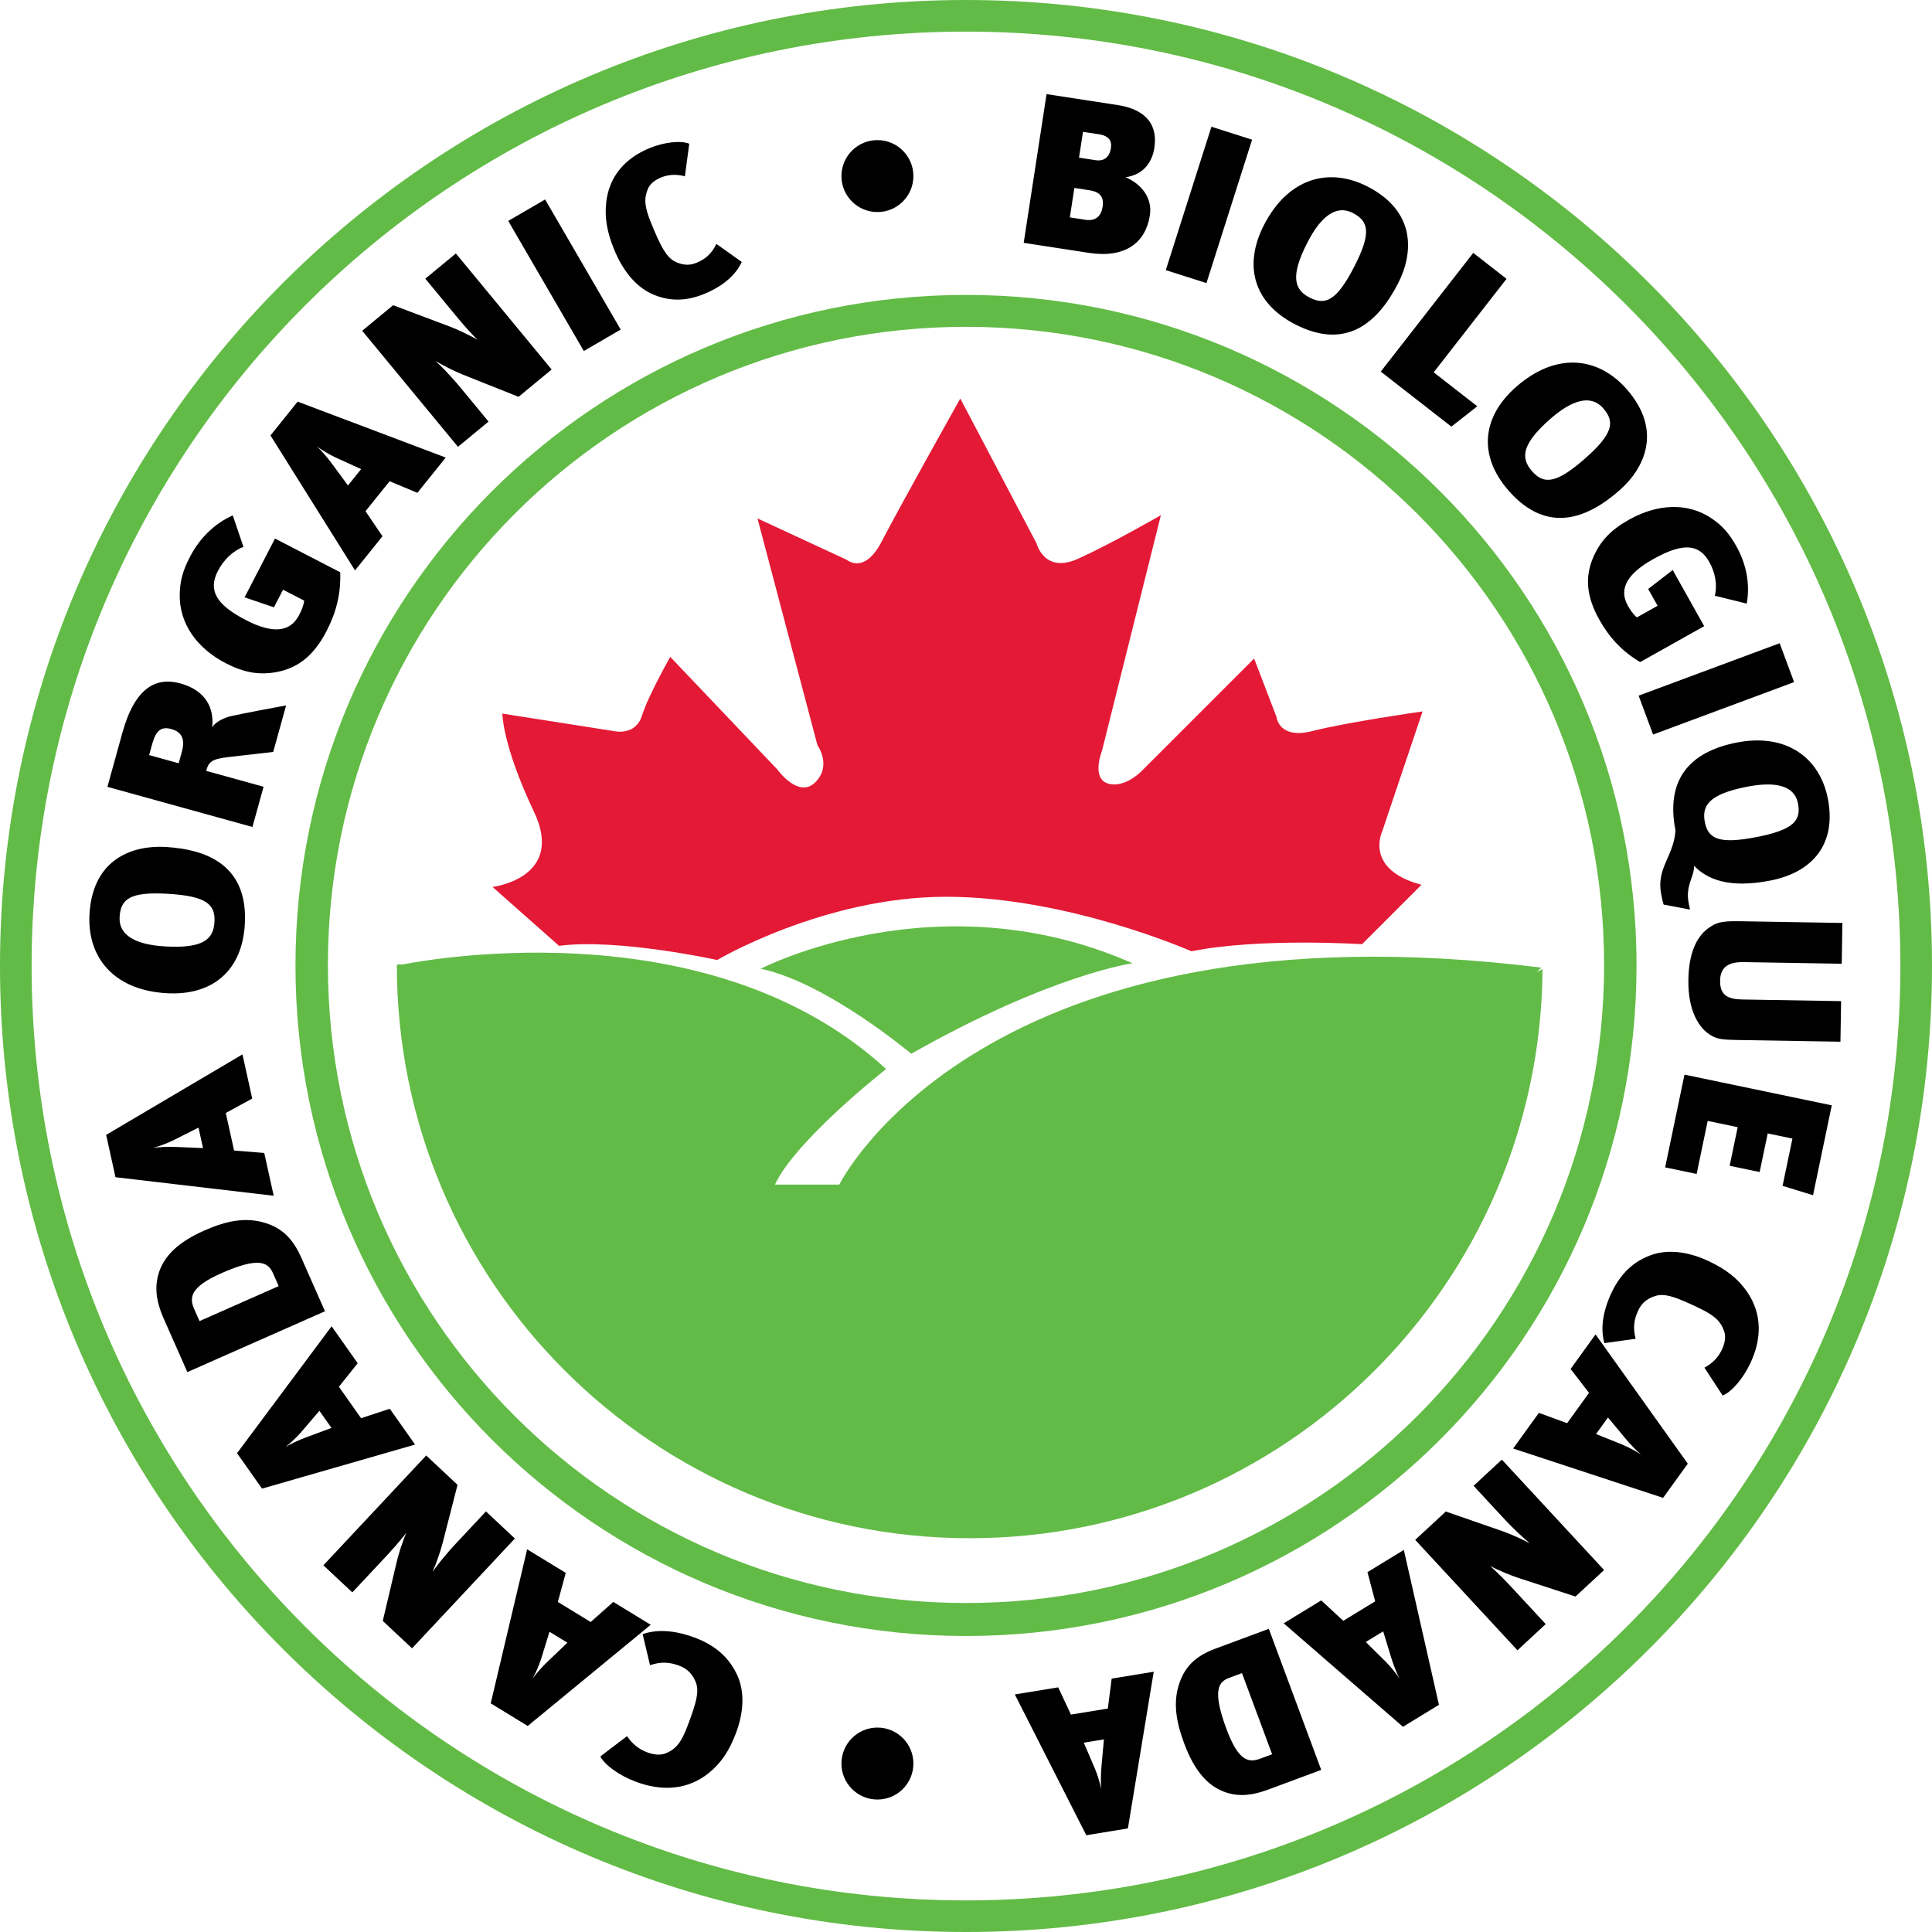
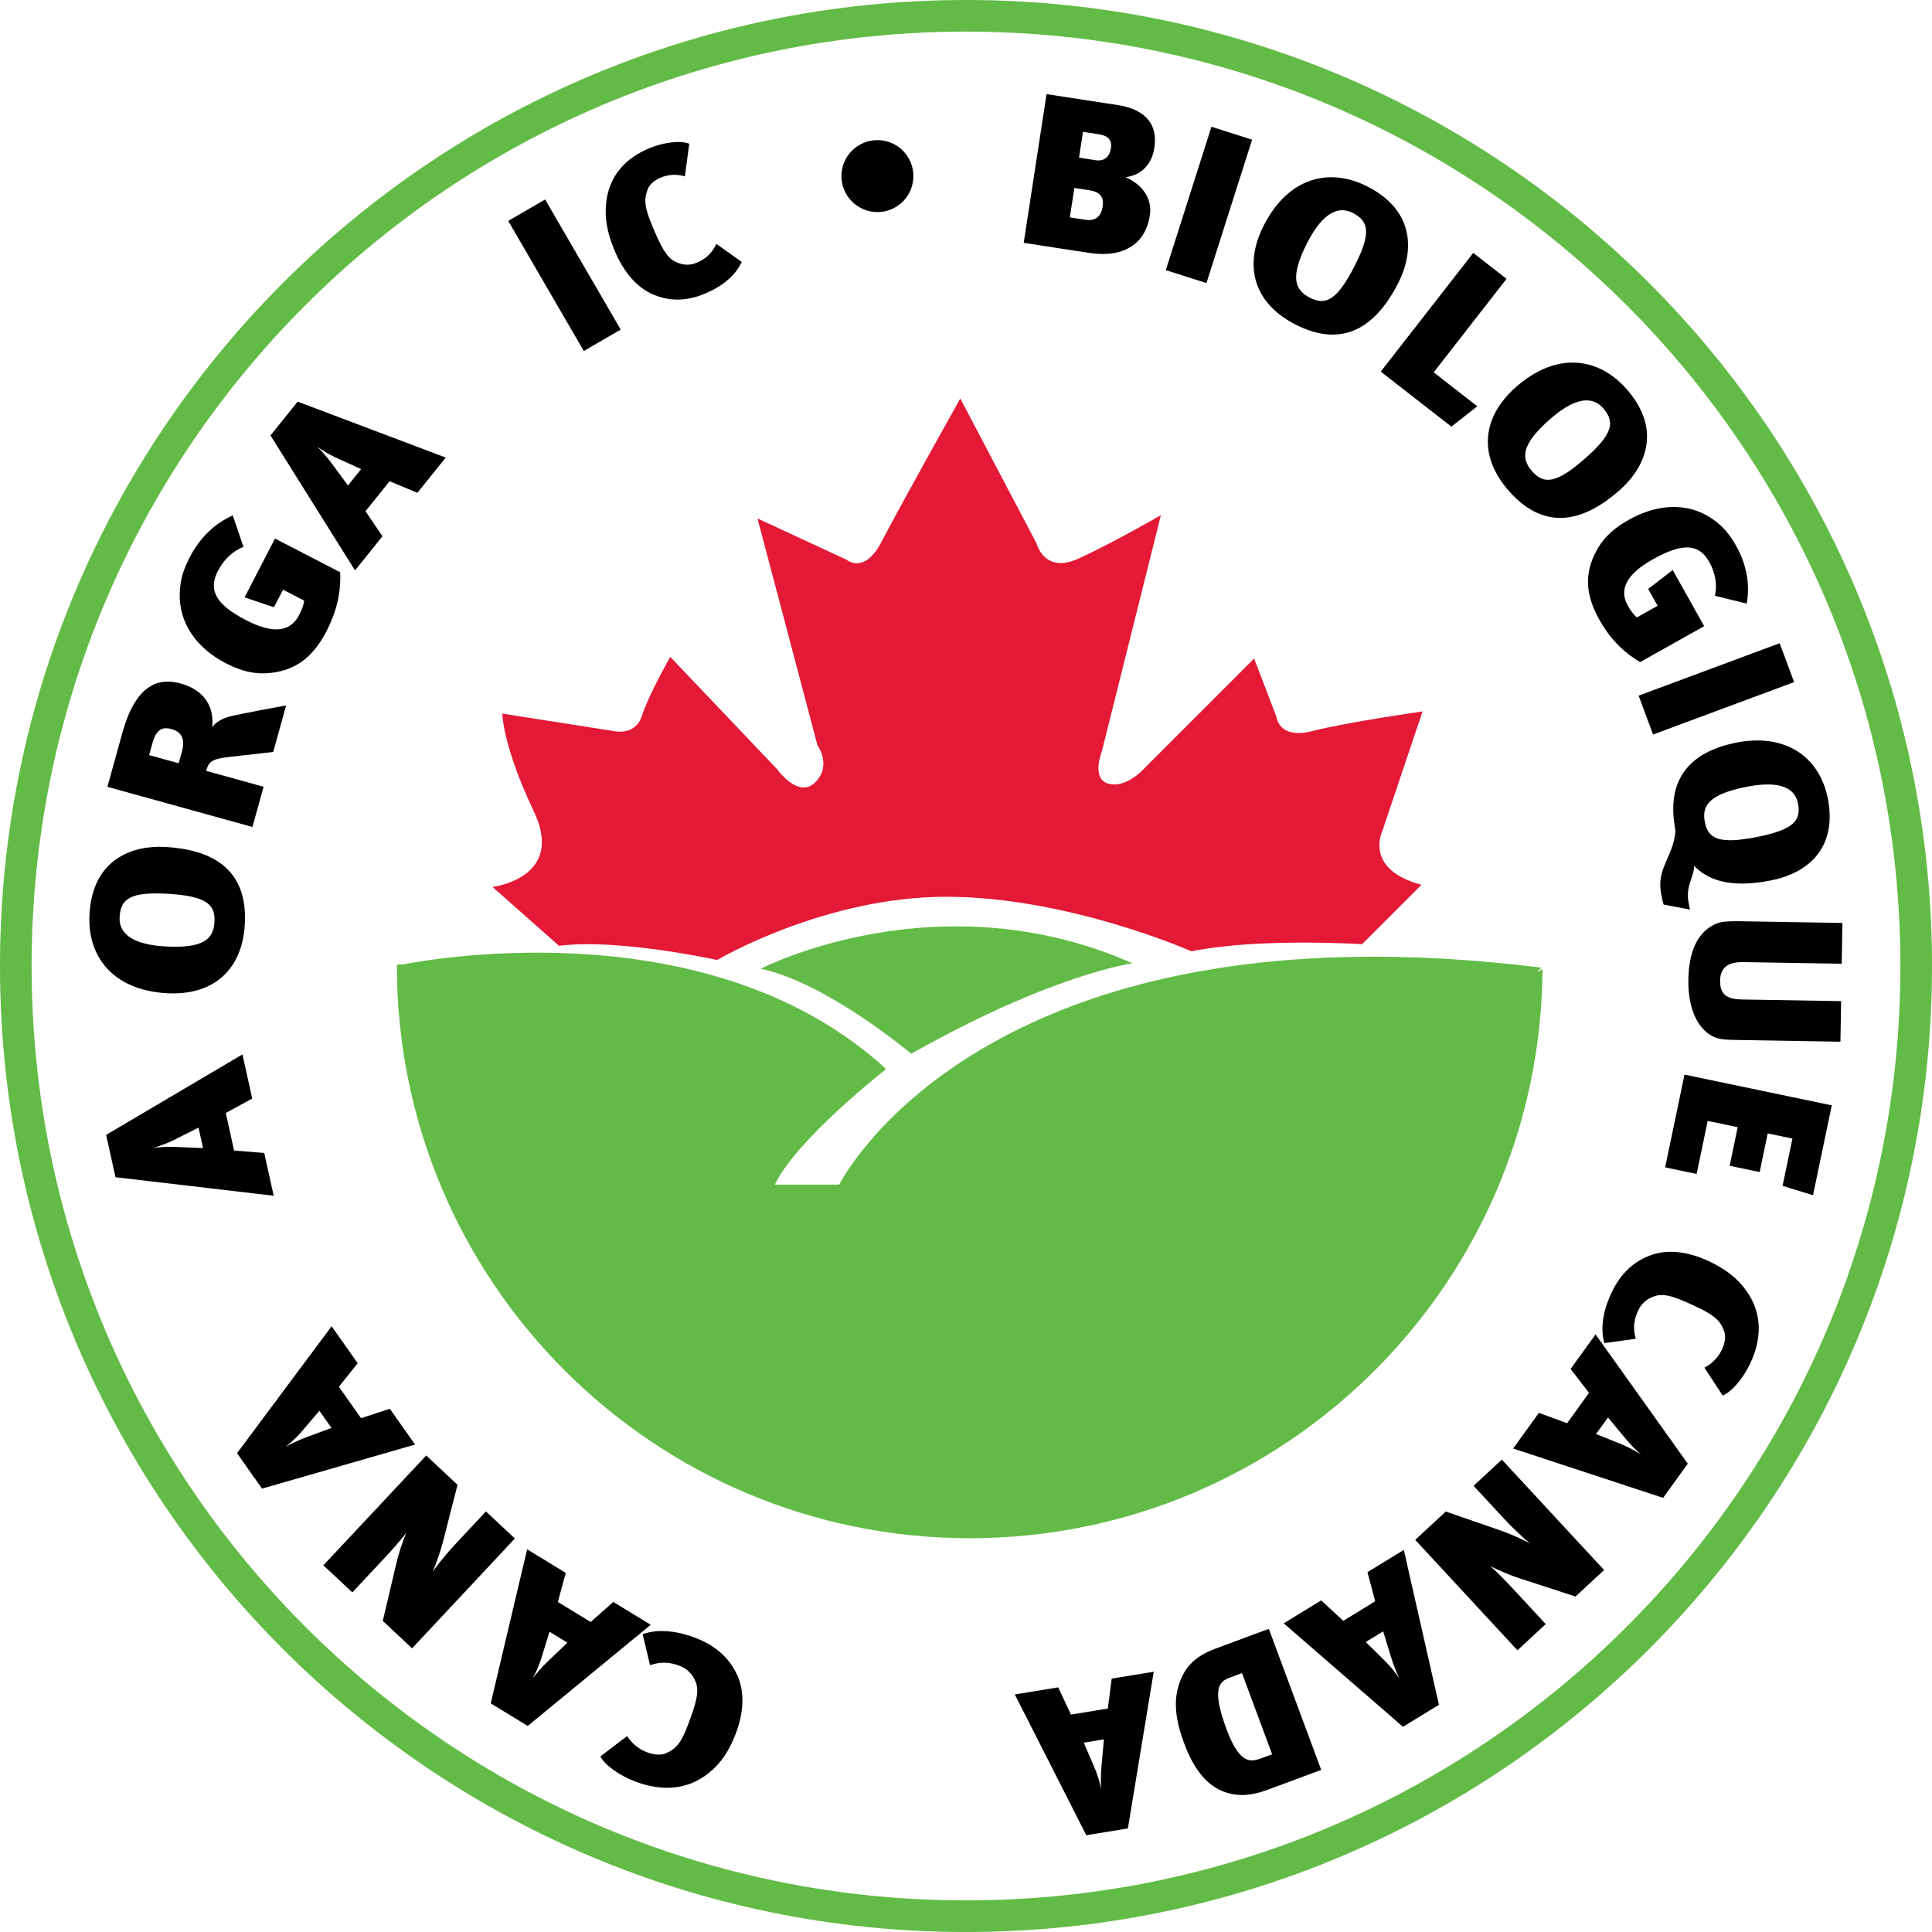
<svg xmlns="http://www.w3.org/2000/svg" version="1.1" id="Capa_1" x="0px" y="0px" width="590.664px" height="590.667px" viewBox="0 0 590.664 590.667" style="enable-background:new 0 0 590.664 590.667;" xml:space="preserve">
  <style type="text/css">
	.st0{fill:#62BB46;}
	.st1{fill:#E31935;}
</style>
  <path class="st0" d="M232.583,296.167c0,0,54.001-28.001,113.667-1.667  c0,0-24.667,3.334-67.667,27.667C278.583,322.167,252.917,300.5,232.583,296.167z" />
  <path class="st0" d="M469.768,297.236l1.482-1.403C299.917,274.5,256.583,362.167,256.583,362.167  h-19.667c6.333-13.666,34-35.334,34-35.334c-52.785-48.437-136.792-34.116-148.056-31.926  c0,0-1.53-0.252-1.53,0.23c0,96.726,78.412,175.138,175.138,175.138  c96.343,0,174.506-77.795,175.123-173.992L469.768,297.236z" />
  <path class="st1" d="M170.916,289.166l-20.333-18c0,0,22.334-2.667,12.667-23  c-9.667-20.333-9.667-30-9.667-30l34,5.333c0,0,6.667,1.667,8.667-4.667s8.667-18,8.667-18  L237.583,235.166c0,0,6.501,9.166,11.667,4c5.167-5.167,0.667-11.333,0.667-11.333  l-18.333-69.333L258.916,171.166c0,0,5.333,4.667,10.667-5.667s24-43.666,24-43.666l23.333,44.333  c0,0,2.334,9.334,12.667,4.667c10.333-4.667,25.333-13.333,25.333-13.333l-18,72  c0,0-3.333,8.333,1.667,10s10.167-3.5,10.167-3.5l34.666-34.667l6.834,17.833  c0,0,0.667,7,11,4.333c10.333-2.667,33.666-6,33.666-6L422.583,254.166c0,0-5.667,11.667,12,16.333  l-18.167,18.167c0,0-31.329-2.026-52.166,2.167c0,0-37.667-16.667-75.001-16.667  s-70,19.333-70,19.333S188.947,286.811,170.916,289.166z" />
  <path class="st0" d="M295.333,0C132.225,0,0,132.226,0,295.332  c0,163.109,132.225,295.334,295.333,295.334c163.107,0,295.331-132.225,295.331-295.334  C590.664,132.226,458.44,0,295.333,0z M295.333,581  c-157.769,0-285.666-127.897-285.666-285.668c0-157.768,127.897-285.666,285.666-285.666  c157.768,0,285.665,127.898,285.665,285.666C580.998,453.104,453.102,581,295.333,581z" />
-   <path class="st0" d="M295.333,90.166c-113.218,0-205,91.782-205,205  c0,113.219,91.782,205,205,205c113.218,0,204.999-91.781,204.999-205  C500.332,181.948,408.551,90.166,295.333,90.166z M295.333,490.083  c-107.742,0-195.083-87.342-195.083-195.083S187.591,99.916,295.333,99.916  c107.741,0,195.083,87.342,195.083,195.083S403.074,490.083,295.333,490.083z" />
  <g>
    <path d="M212.596,500.74c5.729,2.181,10.315,5.763,12.935,11.703   c2.231,5.156,1.76,11.403-0.565,17.509c-2.043,5.366-4.525,9.082-8.27,12.105   c-6.49,5.226-14.37,5.687-22.497,2.594c-4.73-1.801-9.257-4.937-10.661-7.659   l8.163-6.214c1.502,2.266,3.528,3.955,6.059,4.919c2.066,0.786,4.185,1.028,5.831,0.312   c3.087-1.296,4.665-3.237,6.591-8.295c2.701-7.093,3.659-10.611,2.525-13.444   c-0.898-2.248-2.431-4.032-4.896-4.971c-2.998-1.141-5.655-1.376-9.075-0.206   l-2.265-9.478C200.366,498.203,205.801,498.153,212.596,500.74z" />
    <path d="M172.965,480.874l-2.418,8.884l10.038,6.131l6.921-6.135l11.437,6.985l-37.6,30.932   l-11.316-6.91l11.136-47.095L172.965,480.874z M165.448,507.136   c-0.641,2.006-1.746,4.5-2.58,6.002c1.016-1.39,2.627-3.345,4.973-5.546l5.625-5.38   l-5.475-3.344L165.448,507.136z" />
    <path d="M139.88,453.947l-4.516,17.649c-0.687,2.611-1.85,6.043-3.099,8.942   c1.01-1.496,3.584-4.871,7.463-9.014l8.841-9.442l8.846,8.283l-31.438,33.575l-8.95-8.38   l4.172-17.7c0.628-2.757,1.746-6.141,2.981-9.233   c-1.589,2.219-4.649,5.592-6.724,7.808l-9.743,10.405l-8.846-8.283l31.438-33.575   L139.88,453.947z" />
    <path d="M109.355,416.775l-5.747,7.194l6.78,9.61l8.788-2.884l7.725,10.949L80.111,455.113   l-7.643-10.833l28.915-38.804L109.355,416.775z M92.031,437.894   c-1.384,1.587-3.39,3.438-4.75,4.485c1.484-0.873,3.739-2.027,6.767-3.116l7.298-2.706   l-3.698-5.241L92.031,437.894z" />
-     <path d="M81.402,373.99c4.468,1.454,7.953,4.277,10.663,10.404l7.293,16.492l-42.074,18.601   l-7.091-16.035c-1.383-3.129-2.929-7.277-2.189-11.969   c1.043-6.617,5.829-11.461,14.4-15.25C68.923,373.35,75.059,371.884,81.402,373.99z    M59.412,400.311l1.585,3.585l24.206-10.702l-1.73-3.911   c-1.441-3.259-4.104-5.199-15.753-0.049C57.941,393.558,57.856,396.79,59.412,400.311z" />
    <path d="M77.112,335.856l-8.083,4.413l2.538,11.483l9.221,0.737l2.892,13.084l-48.369-5.667   l-2.861-12.944l41.678-24.607L77.112,335.856z M52.964,348.635   c-1.89,0.929-4.456,1.86-6.116,2.3c1.707-0.23,4.233-0.424,7.446-0.258l7.778,0.326   l-1.384-6.264L52.964,348.635z" />
    <path d="M50.937,303.651c-16.34-0.958-24.339-11.136-23.573-24.228   c0.987-16.863,13.2-21.074,23.281-20.483c13.177,0.772,25.236,5.977,24.199,23.693   C74.003,297.006,64.707,304.458,50.937,303.651z M51.262,273.256   c-11.464-0.672-14.373,1.585-14.694,7.064c-0.337,5.763,5.121,8.511,13.884,9.024   c11.728,0.687,14.806-2.203,15.114-7.468C65.883,276.468,63.056,273.947,51.262,273.256z" />
    <path d="M83.531,229.885L69.737,231.466c-5.094,0.587-5.971,1.528-6.713,4.207l17.558,4.86   l-3.406,12.296l-44.339-12.273l4.566-16.487c3.901-14.083,10.437-17.155,17.815-15.112   c7.634,2.113,10.315,7.515,9.646,13.395c0.902-1.525,3.489-2.954,6.103-3.488   c3.427-0.752,12.756-2.534,16.502-3.198L83.531,229.885z M45.594,230.848l9.033,2.501   l0.971-3.504c1.161-4.19-0.285-6.143-3.274-6.971c-3.181-0.88-4.712,0.692-5.778,4.54   L45.594,230.848z" />
    <path d="M99.834,192.938c-3.799,7.344-8.587,11.287-15.327,12.536   c-5.408,0.975-9.958,0.146-15.527-2.734c-8.735-4.518-14.307-12.133-14.026-21.296   c0.12-4.111,1.033-7.169,3.096-11.158c2.98-5.761,7.522-10.233,13.116-12.716l3.266,9.633   c-3.322,1.251-6.08,3.997-7.815,7.352c-3.078,5.951-0.512,10.328,8.633,15.058   c8.149,4.214,13.478,3.68,16.196-1.574c0.753-1.456,1.389-2.973,1.542-4.419l-6.449-3.335   L83.755,185.666l-8.979-3.04l9.3-17.979l19.932,10.309   C104.261,181.506,102.781,187.24,99.834,192.938z" />
    <path d="M127.61,150.667l-8.5-3.541l-7.37,9.167l5.196,7.652l-8.397,10.445l-25.847-41.267   L90.999,122.79l45.276,17.1L127.61,150.667z M102.531,139.835   c-1.907-0.893-4.24-2.311-5.621-3.33c1.248,1.186,2.979,3.035,4.861,5.645l4.613,6.27   l4.02-5L102.531,139.835z" />
-     <path d="M158.54,121.316l-16.928-6.739c-2.501-1.016-5.756-2.608-8.472-4.219   c1.354,1.193,4.373,4.179,7.985,8.556l8.233,9.977l-9.346,7.712l-29.279-35.48   l9.456-7.803l17.022,6.405c2.654,0.976,5.867,2.518,8.776,4.139   c-1.998-1.86-4.951-5.327-6.883-7.669l-9.073-10.995l9.346-7.712l29.279,35.48   L158.54,121.316z" />
    <path d="M178.489,107.314l-23.11-39.776l11.278-6.554l23.11,39.776L178.489,107.314z" />
    <path d="M215.309,89.858c-5.25,2.156-10.664,2.524-16.326-0.145   c-4.887-2.345-8.695-7.274-11.177-13.318c-2.181-5.312-2.981-9.692-2.485-14.39   c0.869-8.134,5.807-13.657,13.255-16.716c4.335-1.78,9.415-2.44,12.146-1.349l-1.331,9.964   c-2.495-0.688-4.957-0.604-7.277,0.349c-1.893,0.777-3.463,1.993-4.085,3.604   c-1.198,2.989-0.967,5.462,1.089,10.469c2.883,7.021,4.567,10.253,7.19,11.602   c2.081,1.072,4.278,1.382,6.537,0.455c2.747-1.128,4.669-2.702,6.173-5.816l7.759,5.518   C225.118,83.689,221.536,87.301,215.309,89.858z" />
    <path d="M332.911,77.309l-19.938-3.066l6.987-45.466l21.77,3.348   c7.115,1.094,12.461,4.788,11.178,13.137c-0.632,4.109-3.125,8.133-8.8,8.93   c4.609,1.911,8.285,6.148,7.443,11.628C350.278,74.104,344.112,79.032,332.911,77.309z    M333.111,58.176l-4.649-0.715l-1.384,9.002l4.79,0.737   c3.171,0.487,4.8-1.199,5.232-4.003C337.45,60.913,336.986,58.772,333.111,58.176z    M331.098,40.305l-1.213,7.893l5.002,0.769c3.029,0.466,4.387-1.329,4.748-3.677   c0.36-2.349-0.717-3.783-3.676-4.238L331.098,40.305z" />
    <path d="M356.415,82.589L370.369,38.75l12.429,3.957l-13.954,43.839L356.415,82.589z" />
    <path d="M386.414,68.83c7.466-14.565,20.006-17.778,31.678-11.795   c15.033,7.706,13.961,20.581,9.355,29.566c-6.022,11.746-15.648,20.68-31.441,12.583   C383.191,92.616,380.122,81.104,386.414,68.83z M414.098,81.389   c5.238-10.219,4.347-13.792-0.538-16.295c-5.138-2.634-9.854,1.252-13.857,9.064   c-5.358,10.454-3.956,14.436,0.738,16.843C405.261,93.472,408.709,91.902,414.098,81.389z" />
    <path d="M443.726,130.43l-21.592-16.822l28.279-36.288l10.177,7.929l-22.274,28.583   l13.326,10.383L443.726,130.43z" />
    <path d="M463.493,118.304c12.291-10.812,25.136-9.201,33.797,0.645   c11.157,12.683,5.435,24.266-2.148,30.936c-9.912,8.719-22.146,13.499-33.867,0.175   C451.766,139.251,453.135,127.415,463.493,118.304z M484.637,140.141   c8.623-7.585,9.104-11.236,5.479-15.356c-3.812-4.335-9.626-2.449-16.217,3.35   c-8.822,7.76-8.979,11.979-5.495,15.939C471.981,148.141,475.766,147.945,484.637,140.141z" />
    <path d="M488.961,189.468c-3.932-7.011-4.513-13.041-1.791-19.254   c2.207-4.972,5.42-8.283,10.89-11.351c8.578-4.811,17.946-5.378,25.332-0.304   c3.317,2.271,5.326,4.64,7.461,8.447c3.084,5.5,4.237,11.606,3.169,17.528l-9.745-2.399   c0.818-3.399,0.093-7.123-1.703-10.326c-3.186-5.681-8.216-5.879-17.197-0.843   c-8.002,4.488-10.527,9.162-7.715,14.178c0.779,1.39,1.674,2.716,2.778,3.606   l6.333-3.552l-2.881-5.137l7.498-5.794l9.624,17.165l-19.574,10.978   C495.907,199.157,492.011,194.907,488.961,189.468z" />
    <path d="M500.973,212.679l43.115-16.027l4.418,11.887l-43.116,16.027L500.973,212.679z" />
    <path d="M508.632,276.557c-0.305-0.858-0.506-1.878-0.747-3.102   c-1.596-8.091,3.738-11.403,4.359-19.508c-3.071-15.57,4.266-24.081,18.642-26.917   c15.218-3.001,25.461,4.585,27.929,17.096c2.683,13.599-4.314,22.466-17.525,25.072   c-12.951,2.554-19.546-0.525-23.359-4.505c0.062,3.378-2.709,6.044-1.663,11.348   c0.134,0.68,0.255,1.292,0.402,2.04L508.632,276.557z M537.183,255.88   c11.268-2.222,13.531-5.07,12.499-10.306c-1.087-5.507-7.047-6.734-15.66-5.035   c-11.527,2.273-13.8,5.759-12.807,10.79C522.233,256.498,525.591,258.167,537.183,255.88z" />
    <path d="M530.858,317.947c-3.96-0.066-5.739-0.234-7.57-1.304   c-3.794-2.073-7.269-7.537-7.11-17.099c0.126-7.622,2.192-12.855,6.002-15.703   c2.538-1.76,3.669-2.295,9.807-2.193l31.281,0.521l-0.206,12.472l-30.027-0.5   c-4.224-0.07-7.085,1.269-7.156,5.634c-0.073,4.435,2.281,5.721,6.769,5.796l30.225,0.503   l-0.204,12.403L530.858,317.947z" />
    <path d="M514.992,328.542l45.03,9.391l-5.729,27.476l-9.312-2.862l3.013-14.45l-7.558-1.577   l-2.462,11.805l-9.174-1.913l2.461-11.805l-9.174-1.913l-3.38,16.214l-9.627-2.008   L514.992,328.542z" />
    <path d="M492.772,395.043c2.575-5.375,6.457-9.509,12.54-11.513   c5.277-1.698,11.443-0.665,17.336,2.158c5.179,2.481,8.689,5.238,11.42,9.16   c4.722,6.796,4.615,14.506,0.963,22.131c-2.126,4.438-5.561,8.555-8.365,9.671l-5.582-8.515   c2.357-1.253,4.179-3.07,5.316-5.445c0.928-1.938,1.32-3.978,0.728-5.645   c-1.065-3.123-2.879-4.838-7.76-7.176c-6.845-3.28-10.268-4.536-13.161-3.693   c-2.295,0.668-4.176,1.995-5.283,4.308c-1.347,2.812-1.77,5.377-0.854,8.812l-9.567,1.333   C489.379,406.711,489.719,401.418,492.772,395.043z" />
    <path d="M470.48,431.952l8.63,3.157l6.694-9.271l-5.627-7.314l7.628-10.561l28.199,39.524   l-7.547,10.449l-45.849-15.085L470.48,431.952z M495.964,441.643   c1.942,0.805,4.338,2.108,5.77,3.058c-1.31-1.117-3.14-2.867-5.167-5.358   l-4.963-5.978l-3.651,5.056L495.964,441.643z" />
    <path d="M442.02,462.113l17.107,5.929c2.529,0.896,5.839,2.328,8.62,3.802   c-1.414-1.119-4.59-3.936-8.446-8.102l-8.79-9.493l8.644-8.005l31.258,33.757   l-8.745,8.1l-17.175-5.595c-2.677-0.851-5.941-2.234-8.914-3.711   c2.093,1.751,5.238,5.045,7.302,7.273l9.686,10.461l-8.643,8.005l-31.258-33.757   L442.02,462.113z" />
    <path d="M403.935,489.282l6.739,6.246l9.759-5.962l-2.363-8.92l11.119-6.793l10.734,47.349   l-11,6.721l-36.462-31.631L403.935,489.282z M423.696,508.068   c1.48,1.493,3.186,3.621,4.141,5.05c-0.776-1.537-1.788-3.857-2.695-6.938   l-2.267-7.432l-5.323,3.252L423.696,508.068z" />
    <path d="M360.799,513.957c1.641-4.341,4.567-7.609,10.675-9.878l16.438-6.103l16.017,43.126   l-15.982,5.934c-3.119,1.158-7.239,2.406-11.773,1.344   c-6.397-1.497-10.877-6.593-14.141-15.379C359.55,526.319,358.43,520.117,360.799,513.957z    M385.347,537.652l3.573-1.327l-9.215-24.812l-3.898,1.447   c-3.248,1.206-5.272,3.718-0.838,15.66C378.691,538.644,381.838,538.955,385.347,537.652z" />
    <path d="M323.522,515.868l3.89,8.326l11.284-1.846l1.172-9.153l12.857-2.102l-7.896,47.907   l-12.721,2.081l-21.853-43.043L323.522,515.868z M334.748,540.717   c0.809,1.941,1.588,4.557,1.933,6.238c-0.14-1.716-0.203-4.247,0.117-7.442l0.701-7.739   l-6.155,1.007L334.748,540.717z" />
  </g>
  <circle cx="268.25" cy="53.833" r="11" />
-   <circle cx="268.25" cy="539.165" r="11" />
</svg>